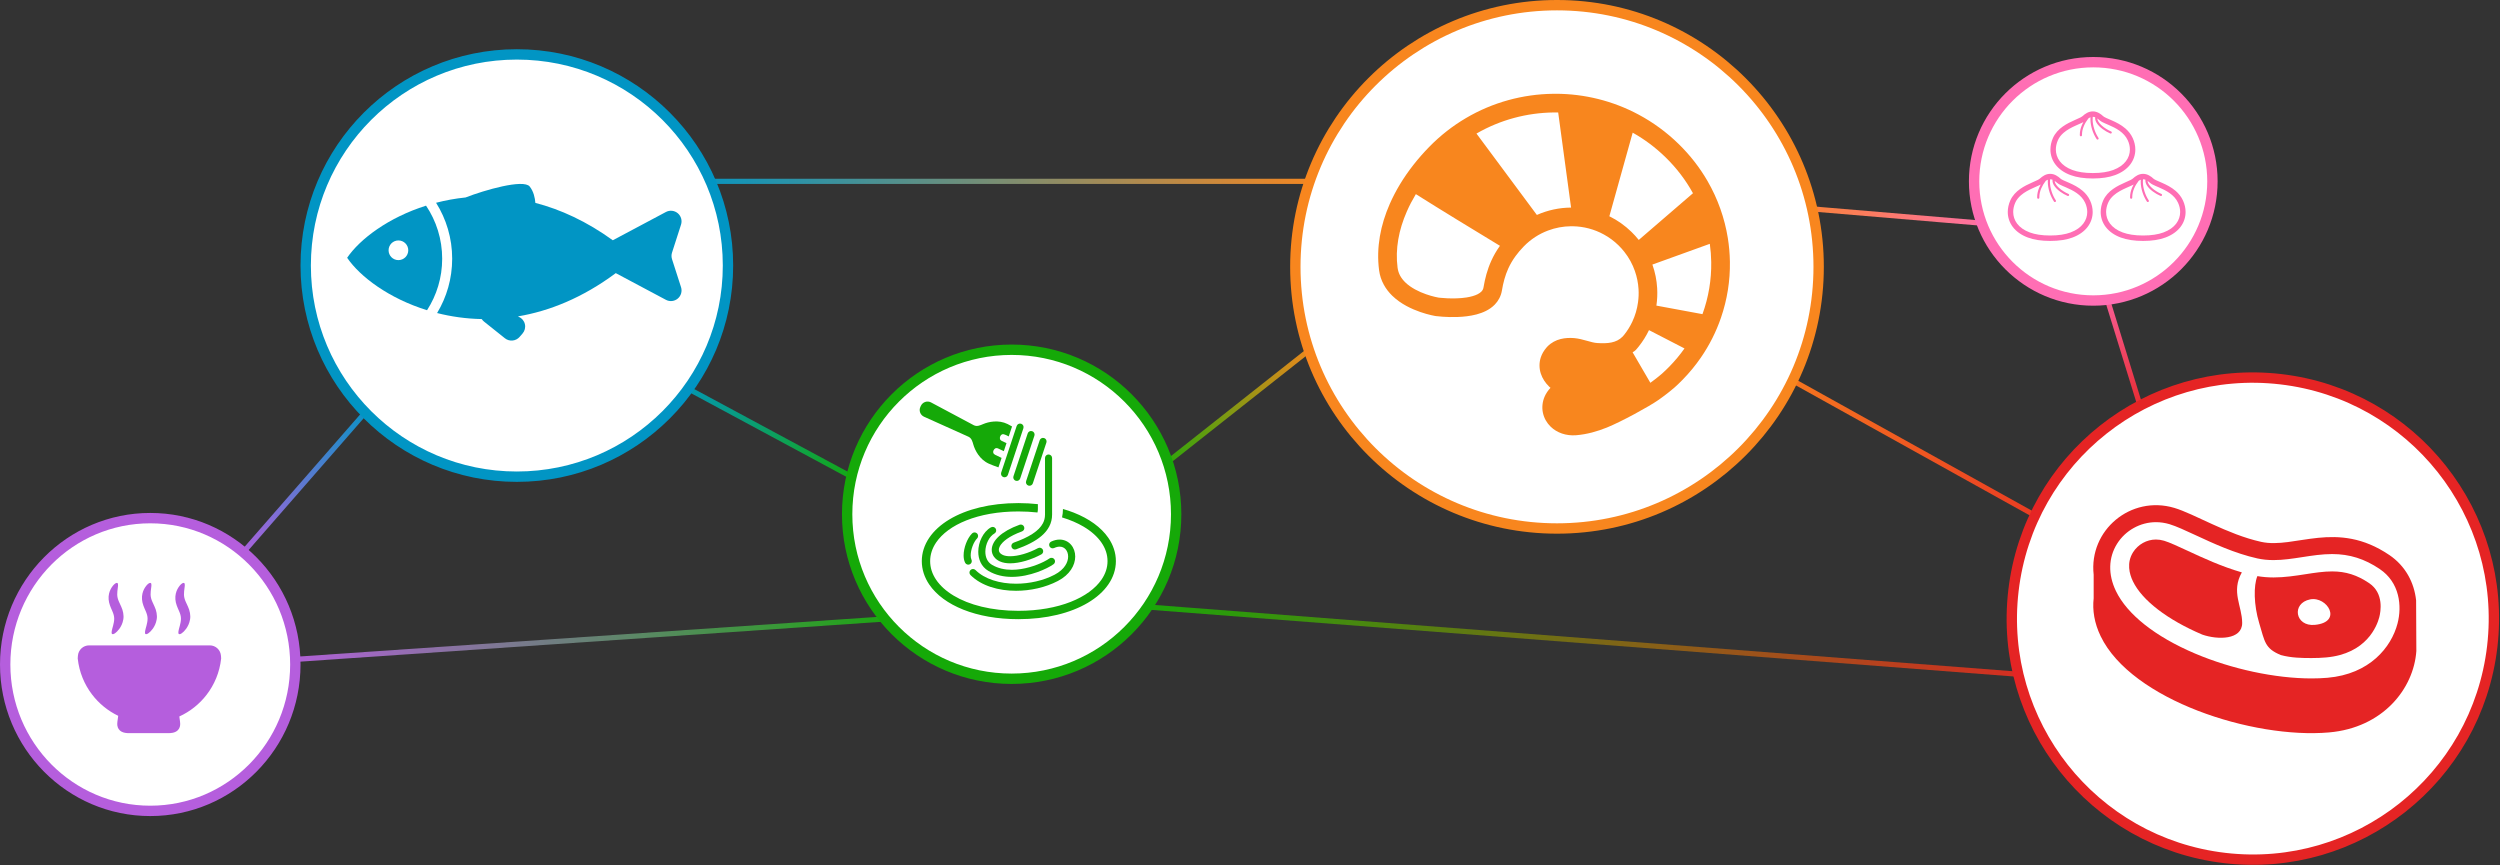
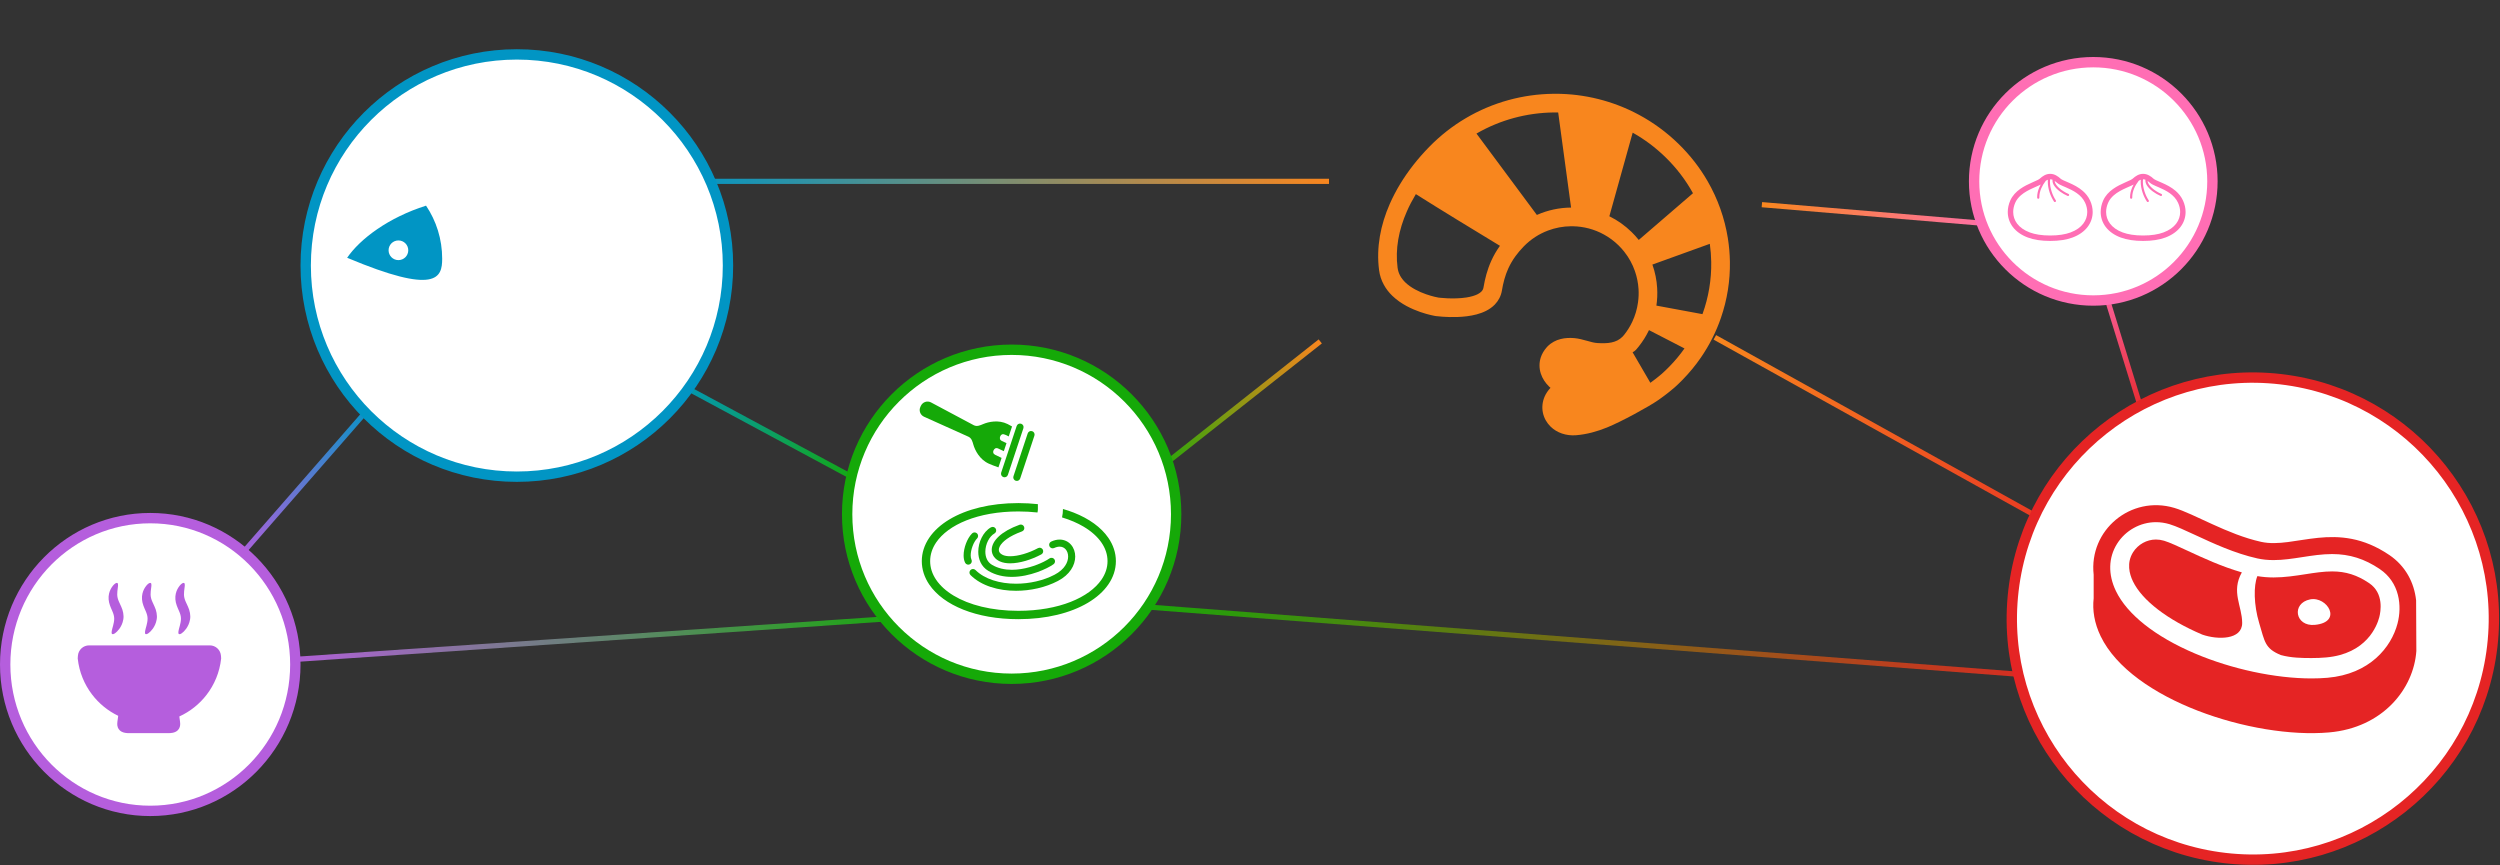
<svg xmlns="http://www.w3.org/2000/svg" width="965" height="334" viewBox="0 0 965 334" fill="none">
  <rect x="0" y="0" width="965" height="334" fill="#333333" stroke="none" />
  <line x1="256.474" y1="145.12" x2="334.474" y2="187.12" stroke="url(#paint0_linear_0_1)" stroke-width="2" />
  <line x1="509.62" y1="131.785" x2="442.62" y2="184.699" stroke="url(#paint1_linear_0_1)" stroke-width="2" />
  <line x1="661.926" y1="130.219" x2="825.755" y2="221.32" stroke="url(#paint2_linear_0_1)" stroke-width="2" />
  <line x1="680.084" y1="79.004" x2="775.084" y2="87.004" stroke="url(#paint3_linear_0_1)" stroke-width="2" />
  <line x1="809.383" y1="102.473" x2="827.956" y2="162.705" stroke="url(#paint4_linear_0_1)" stroke-width="2" />
  <line x1="263" y1="70" x2="513" y2="70" stroke="url(#paint5_linear_0_1)" stroke-width="2" />
  <line x1="106.932" y1="255.002" x2="354.932" y2="238.002" stroke="url(#paint6_linear_0_1)" stroke-width="2" />
  <line x1="431.851" y1="233.446" x2="808.504" y2="262.537" stroke="url(#paint7_linear_0_1)" stroke-width="2" />
  <line x1="90.247" y1="217.342" x2="145.247" y2="154.342" stroke="url(#paint8_linear_0_1)" stroke-width="2" />
  <circle cx="199.5" cy="102.5" r="81.5" fill="white" stroke="#0195C4" stroke-width="4" />
  <circle cx="390.5" cy="198.5" r="63.5" fill="white" stroke="#15A908" stroke-width="4" />
-   <circle cx="601" cy="103" r="101" fill="white" stroke="#F8861E" stroke-width="4" />
  <path d="M114 256.5C114 287.72 88.912 313 58 313C27.088 313 2 287.72 2 256.5C2 225.28 27.088 200 58 200C88.912 200 114 225.28 114 256.5Z" fill="white" stroke="#B55EDD" stroke-width="4" />
  <circle cx="869.601" cy="238.789" r="93.036" transform="rotate(-83.352 869.601 238.789)" fill="white" stroke="#E52424" stroke-width="4" />
  <circle cx="808" cy="70" r="46" fill="white" stroke="#FF6EB4" stroke-width="4" />
-   <path d="M164.453 79.38C149.926 83.974 138.928 92.261 134 99.501C138.971 106.813 150.123 115.175 164.839 119.745C168.534 114.013 170.681 107.198 170.681 99.868C170.681 92.277 168.388 85.234 164.453 79.38ZM153.79 100.407C151.691 100.407 149.993 98.706 149.993 96.61C149.993 94.506 151.69 92.809 153.79 92.809C155.89 92.809 157.591 94.506 157.591 96.61C157.591 98.706 155.89 100.407 153.79 100.407Z" fill="#0195C4" />
-   <path d="M259.398 100.037C259.134 99.222 259.134 98.339 259.398 97.52L262.88 86.707C263.392 85.115 262.888 83.374 261.608 82.299C260.323 81.228 258.519 81.043 257.046 81.827L236.543 92.746C226.435 85.431 216.355 80.838 206.653 78.317C206.499 76.375 205.975 73.889 204.463 71.995C202.083 69.028 187.036 73.37 179.713 76.222C175.75 76.623 171.941 77.332 168.325 78.27C172.256 84.529 174.541 91.935 174.541 99.868C174.541 107.534 172.414 114.711 168.719 120.836C174.088 122.199 179.87 123.046 185.949 123.16C186.181 123.515 186.469 123.842 186.815 124.117L194.895 130.57C196.612 131.941 199.105 131.716 200.551 130.061L201.705 128.734C202.564 127.749 202.903 126.41 202.611 125.134C202.324 123.853 201.438 122.794 200.236 122.274L199.901 122.128C211.987 120.107 224.824 114.994 237.689 105.426L257.046 115.735C258.519 116.519 260.323 116.334 261.608 115.258C262.888 114.187 263.392 112.442 262.88 110.854L259.398 100.037Z" fill="#0195C4" />
+   <path d="M164.453 79.38C149.926 83.974 138.928 92.261 134 99.501C168.534 114.013 170.681 107.198 170.681 99.868C170.681 92.277 168.388 85.234 164.453 79.38ZM153.79 100.407C151.691 100.407 149.993 98.706 149.993 96.61C149.993 94.506 151.69 92.809 153.79 92.809C155.89 92.809 157.591 94.506 157.591 96.61C157.591 98.706 155.89 100.407 153.79 100.407Z" fill="#0195C4" />
  <path d="M387.32 184.164C388.036 184.402 388.812 184.013 389.048 183.299L395.034 165.29C395.272 164.576 394.883 163.801 394.167 163.564C393.451 163.325 392.677 163.713 392.439 164.43L386.455 182.435C386.217 183.153 386.604 183.927 387.32 184.164Z" fill="#15A908" />
  <path d="M392.06 185.57C392.775 185.807 393.549 185.419 393.787 184.704L399.286 168.162C399.524 167.445 399.137 166.673 398.42 166.435C397.704 166.195 396.931 166.584 396.693 167.299L391.193 183.841C390.954 184.558 391.343 185.332 392.06 185.57Z" fill="#15A908" />
  <path d="M373.832 168.577C375.06 169.159 375.371 170.436 375.718 171.64C376.342 173.782 378.076 177.326 381.663 178.962C382.67 179.422 384 179.919 385.402 180.403L386.616 176.75L384.261 175.629C383.376 175.208 383.169 174.554 383.501 173.855C383.803 173.219 384.354 172.713 385.266 173.106L387.478 174.157L388.511 171.05L386.662 170.173C385.849 169.808 385.824 168.968 386.128 168.33C386.459 167.635 387.098 167.38 387.982 167.8L389.371 168.459L390.649 164.615C390.032 164.261 389.448 163.937 388.929 163.68C385.396 161.934 381.551 162.824 379.499 163.692C378.346 164.181 377.159 164.747 375.93 164.162L359.305 155.297C358.623 154.959 357.833 154.905 357.112 155.157C356.392 155.405 355.804 155.933 355.475 156.62L355.276 157.042C354.948 157.73 354.911 158.52 355.173 159.237C355.434 159.952 355.971 160.532 356.666 160.849L373.832 168.577Z" fill="#15A908" />
-   <path d="M396.945 187.438C397.663 187.677 398.436 187.288 398.674 186.572L403.912 170.817C404.15 170.102 403.762 169.328 403.046 169.088C402.33 168.85 401.554 169.236 401.317 169.954L396.079 185.71C395.842 186.426 396.229 187.2 396.945 187.438Z" fill="#15A908" />
  <path d="M388.648 208.041C390.049 207.043 391.979 206.033 394.495 205.121C395.207 204.864 395.572 204.083 395.316 203.373C395.059 202.663 394.277 202.294 393.566 202.551C389.962 203.858 387.346 205.386 385.568 207.021C384.68 207.837 384 208.686 383.531 209.561C383.064 210.435 382.808 211.345 382.808 212.245C382.806 213.212 383.117 214.151 383.677 214.918C384.238 215.686 385.024 216.281 385.947 216.702C387.131 217.237 388.48 217.443 389.919 217.443C391.78 217.443 393.812 217.091 395.872 216.488C397.931 215.884 400.016 215.029 401.96 213.99C402.624 213.634 402.876 212.805 402.521 212.14C402.164 211.475 401.336 211.224 400.671 211.58C398.896 212.53 396.97 213.319 395.104 213.864C393.238 214.412 391.429 214.712 389.919 214.709C388.749 214.712 387.766 214.529 387.078 214.211C386.505 213.953 386.122 213.63 385.888 213.309C385.654 212.98 385.545 212.655 385.543 212.245C385.543 211.865 385.65 211.398 385.942 210.849C386.38 210.028 387.244 209.041 388.648 208.041Z" fill="#15A908" />
  <path d="M382.502 203.555C380.951 204.434 379.758 205.868 378.921 207.52C378.089 209.179 377.613 211.074 377.609 212.972C377.609 214.381 377.877 215.795 378.501 217.088C379.119 218.379 380.114 219.537 381.482 220.35C384.334 222.056 387.505 222.677 390.574 222.677C394.088 222.677 397.492 221.874 400.326 220.875C401.742 220.373 403.015 219.822 404.089 219.288C405.165 218.752 406.032 218.241 406.673 217.784C407.288 217.346 407.43 216.492 406.991 215.878C406.552 215.265 405.7 215.121 405.084 215.559C404.615 215.896 403.842 216.358 402.87 216.843C399.951 218.301 395.209 219.951 390.574 219.943C387.865 219.942 385.213 219.396 382.884 218.005C381.987 217.466 381.379 216.754 380.962 215.9C380.549 215.043 380.344 214.036 380.344 212.972C380.343 211.541 380.721 210.024 381.364 208.75C382.004 207.471 382.907 206.458 383.841 205.94C384.5 205.571 384.732 204.736 384.363 204.079C383.994 203.422 383.16 203.187 382.502 203.555Z" fill="#15A908" />
  <path d="M382.461 226.585C385.48 227.575 388.804 228.045 392.183 228.045C397.79 228.041 403.556 226.756 408.334 224.262C410.639 223.059 412.316 221.54 413.417 219.894C414.517 218.25 415.035 216.484 415.035 214.827C415.035 213.098 414.472 211.475 413.416 210.26C412.367 209.042 410.788 208.268 409.012 208.274C407.964 208.274 406.863 208.534 405.753 209.055C405.07 209.375 404.775 210.19 405.096 210.872C405.417 211.556 406.231 211.851 406.915 211.53V211.529C407.716 211.154 408.415 211.01 409.012 211.008C410.019 211.016 410.77 211.398 411.353 212.056C411.929 212.717 412.301 213.687 412.301 214.827C412.301 215.918 411.963 217.149 411.144 218.374C410.327 219.598 409.021 220.817 407.068 221.84C402.757 224.098 397.369 225.314 392.183 225.311C389.057 225.311 386.007 224.873 383.315 223.987C380.618 223.104 378.286 221.777 376.542 220.035C376.01 219.5 375.142 219.5 374.609 220.035C374.076 220.568 374.076 221.433 374.609 221.968C376.726 224.082 379.445 225.596 382.461 226.585Z" fill="#15A908" />
  <path d="M377.152 207.841C377.683 207.307 377.683 206.442 377.152 205.909C376.617 205.374 375.751 205.374 375.216 205.909C374.215 206.919 373.445 208.288 372.873 209.78C372.308 211.275 371.959 212.881 371.954 214.394C371.959 215.38 372.101 216.335 372.533 217.206C372.867 217.882 373.688 218.157 374.363 217.818C375.04 217.482 375.314 216.663 374.976 215.987C374.81 215.661 374.687 215.094 374.689 214.394C374.687 213.322 374.963 211.971 375.43 210.751C375.888 209.531 376.548 208.434 377.152 207.841Z" fill="#15A908" />
  <path d="M427.81 207.589C424.99 203.505 420.361 200.183 414.433 197.855C413.122 197.339 411.736 196.881 410.299 196.468V196.523C410.299 197.615 410.171 198.681 409.944 199.721C413.095 200.671 415.893 201.875 418.264 203.284C421.276 205.069 423.602 207.164 425.154 209.418C426.708 211.678 427.504 214.073 427.505 216.598C427.504 219.117 426.709 221.514 425.154 223.774C422.83 227.155 418.745 230.183 413.254 232.336C407.767 234.49 400.896 235.774 393.094 235.774C382.686 235.779 374.035 233.486 368.108 229.914C365.143 228.133 362.864 226.039 361.342 223.785C359.821 221.527 359.042 219.127 359.038 216.598C359.042 214.065 359.822 211.662 361.342 209.405C363.62 206.028 367.623 203.005 373.049 200.856C378.47 198.703 385.288 197.419 393.094 197.419C395.654 197.419 398.117 197.558 400.461 197.818C400.565 197.408 400.621 196.978 400.621 196.518V194.605C398.208 194.344 395.704 194.193 393.094 194.193C382.216 194.195 373.032 196.557 366.447 200.512C363.155 202.494 360.507 204.877 358.67 207.598C356.83 210.318 355.811 213.386 355.813 216.598C355.81 219.806 356.83 222.877 358.67 225.593C361.435 229.674 365.992 233.003 371.858 235.336C377.729 237.665 384.935 239 393.094 239C403.968 238.997 413.237 236.635 419.909 232.686C423.244 230.708 425.934 228.324 427.81 225.604C429.688 222.887 430.735 219.816 430.732 216.597C430.735 213.377 429.688 210.303 427.81 207.589Z" fill="#15A908" />
-   <path d="M403.373 176.797V198.673C403.37 199.886 403.1 200.949 402.586 201.951C401.814 203.448 400.446 204.828 398.519 206.082C396.597 207.338 394.135 208.457 391.297 209.459C390.585 209.71 390.212 210.49 390.464 211.204C390.714 211.915 391.495 212.289 392.207 212.037C396.168 210.636 399.553 208.999 402.043 206.857C403.286 205.785 404.306 204.576 405.014 203.205C405.725 201.836 406.108 200.308 406.107 198.673V176.797C406.107 176.04 405.494 175.43 404.74 175.43C403.985 175.43 403.373 176.041 403.373 176.797Z" fill="#15A908" />
  <path d="M85.353 253.979L85.295 253.146C85.219 252.009 84.699 250.99 83.926 250.273C83.154 249.553 82.108 249.113 80.98 249.113L80.823 249.118H34.546L34.385 249.113C33.257 249.113 32.211 249.553 31.438 250.273C30.664 250.99 30.145 252.009 30.07 253.146L30 254.147L30.019 254.313C30.584 259.422 32.533 264.117 35.479 268.006C38.139 271.517 41.613 274.373 45.623 276.305L45.442 277.688C45.404 277.952 45.359 278.223 45.324 278.507C45.287 278.796 45.258 279.1 45.256 279.435C45.258 279.846 45.301 280.322 45.503 280.838C45.654 281.221 45.906 281.613 46.236 281.923C46.481 282.155 46.76 282.341 47.046 282.483C47.477 282.695 47.921 282.816 48.385 282.893C48.851 282.969 49.344 283 49.893 283H64.918C65.57 282.999 66.143 282.957 66.684 282.846C67.09 282.761 67.484 282.635 67.863 282.433C68.146 282.283 68.422 282.085 68.659 281.842C69.018 281.481 69.266 281.024 69.394 280.6C69.524 280.172 69.555 279.783 69.557 279.435C69.555 279.1 69.526 278.796 69.489 278.507C69.454 278.223 69.412 277.952 69.373 277.688L69.223 276.554C73.362 274.666 76.954 271.8 79.705 268.246C82.752 264.31 84.769 259.526 85.345 254.313L85.365 254.147L85.353 253.979Z" fill="#B55EDD" />
  <path d="M43.286 235.723C43.831 236.953 44.072 237.819 44.082 238.761C44.095 239.692 43.876 240.657 43.657 241.501C43.191 243.194 42.83 244.414 43.28 244.724C43.694 245.015 44.837 244.395 46.093 242.695C46.694 241.837 47.346 240.662 47.599 239.082C47.888 237.506 47.461 235.599 46.803 234.197C46.159 232.762 45.637 231.783 45.431 230.879C45.204 229.983 45.215 229.085 45.303 228.246C45.503 226.569 45.79 225.321 45.31 225.049C44.885 224.8 43.756 225.487 42.721 227.415C42.228 228.375 41.801 229.763 41.931 231.369C42.04 232.978 42.754 234.52 43.286 235.723Z" fill="#B55EDD" />
  <path d="M56.168 235.723C56.714 236.953 56.954 237.819 56.964 238.761C56.977 239.692 56.758 240.657 56.541 241.501C56.073 243.194 55.712 244.414 56.162 244.724C56.576 245.015 57.719 244.395 58.975 242.695C59.578 241.837 60.229 240.662 60.481 239.082C60.772 237.506 60.343 235.599 59.685 234.197C59.043 232.762 58.521 231.783 58.313 230.879C58.088 229.983 58.098 229.085 58.187 228.246C58.387 226.569 58.674 225.321 58.193 225.049C57.766 224.8 56.64 225.487 55.603 227.415C55.111 228.375 54.685 229.763 54.816 231.369C54.922 232.978 55.636 234.52 56.168 235.723Z" fill="#B55EDD" />
  <path d="M69.051 235.723C69.598 236.953 69.837 237.819 69.846 238.761C69.858 239.692 69.643 240.657 69.421 241.501C68.957 243.194 68.596 244.414 69.045 244.724C69.46 245.015 70.603 244.395 71.859 242.695C72.461 241.837 73.111 240.662 73.365 239.082C73.653 237.506 73.226 235.599 72.57 234.197C71.925 232.762 71.403 231.783 71.197 230.879C70.97 229.983 70.98 229.085 71.069 228.246C71.269 226.569 71.556 225.321 71.075 225.049C70.65 224.8 69.522 225.487 68.488 227.415C67.993 228.375 67.568 229.763 67.698 231.369C67.805 232.978 68.521 234.52 69.051 235.723Z" fill="#B55EDD" />
  <path d="M570.002 121.352L569.974 121.357C569.966 121.359 569.961 121.364 569.954 121.364L570.002 121.352Z" fill="#F8861E" />
  <path d="M632.547 44.263C622.573 38.907 611.546 36.216 600.537 36.197L600.542 36.199C600.199 36.197 599.861 36.202 599.544 36.206C587.855 36.341 576.188 39.482 565.821 45.601C560.731 48.598 555.955 52.316 551.638 56.739C547.363 61.12 543.515 65.967 540.383 71.154C538.907 73.603 537.587 76.136 536.447 78.725C532.903 86.781 531.181 95.506 532.324 104.296C532.586 106.342 533.233 108.214 534.134 109.864L534.129 109.859C535.022 111.513 536.155 112.929 537.389 114.133C540.804 117.435 544.952 119.285 548.216 120.429C549.859 121.002 551.299 121.381 552.358 121.628C552.887 121.749 553.32 121.839 553.635 121.9C553.941 121.958 554.166 121.997 554.166 121.997L554.253 122.013L554.306 122.015C554.458 122.032 555.465 122.159 556.931 122.259C558.436 122.363 560.452 122.441 562.673 122.357C564.957 122.273 567.477 122.014 569.946 121.366L569.974 121.357C571.194 121.024 572.42 120.601 573.608 119.997C574.797 119.396 575.96 118.619 576.974 117.579L577.016 117.534C578.365 116.148 579.383 114.285 579.736 112.159C580.241 109.15 580.956 106.37 582.213 103.598C582.945 102.008 583.848 100.428 585.038 98.801C585.919 97.595 586.946 96.373 588.169 95.121C590.898 92.324 594.089 90.285 597.504 89.004L597.507 89C600.34 87.925 603.343 87.367 606.352 87.332L607.16 87.34L607.152 87.339C611.292 87.409 615.402 88.472 619.118 90.525C621.123 91.623 623.004 93 624.725 94.68C625.551 95.486 626.309 96.331 626.996 97.209L627.001 97.217C628.796 99.481 630.152 101.99 631.064 104.614L631.064 104.617C631.864 106.876 632.33 109.242 632.477 111.627C632.58 113.309 632.512 115.001 632.279 116.659L632.278 116.667C631.931 119.268 631.19 121.815 630.047 124.228C629.212 125.993 628.175 127.677 626.914 129.253C626.722 129.497 626.53 129.717 626.329 129.923C625.089 131.187 623.655 131.851 622.007 132.194C620.362 132.541 618.513 132.533 616.606 132.414C614.146 132.294 611.072 130.804 607.602 130.502L607.596 130.502C605.917 130.378 604.164 130.424 602.392 130.871C600.595 131.319 598.793 132.235 597.337 133.727L597.319 133.746L596.911 134.197L596.897 134.216C595.921 135.347 595.181 136.628 594.733 137.991C594.058 140.061 594.118 142.236 594.747 144.189C595.377 146.13 596.523 147.831 597.983 149.256C598.145 149.414 598.322 149.54 598.49 149.687C597.53 150.739 596.744 151.881 596.217 153.1C595.334 155.154 595.133 157.353 595.576 159.385C596.017 161.421 597.065 163.247 598.527 164.673C600.957 167.045 604.519 168.309 608.374 168.001C612.56 167.666 616.585 166.513 620.286 165.017C625.866 162.752 636.44 156.991 640.242 154.333C643.554 152.004 645.731 150.12 646.232 149.681L646.3 149.629L646.335 149.603L646.376 149.568C647.478 148.58 648.537 147.556 649.555 146.513C652.162 143.841 654.495 140.994 656.548 138.011C659.858 133.202 662.44 128.048 664.277 122.702C666.701 115.692 667.865 108.348 667.742 101.001C667.695 97.96 667.426 94.911 666.944 91.897C665.722 84.27 663.104 76.802 659.105 69.883C656.144 64.756 652.418 59.932 647.937 55.56C643.24 50.976 638.056 47.217 632.547 44.263ZM578.908 94.982C577.577 96.856 576.509 98.732 575.661 100.613C574.058 104.12 573.205 107.592 572.628 110.968C572.508 111.641 572.267 112.06 571.818 112.547C571.477 112.896 570.99 113.246 570.355 113.574C569.254 114.129 567.709 114.566 566.047 114.826C563.546 115.22 560.783 115.235 558.684 115.144C557.631 115.101 556.745 115.027 556.128 114.961C555.826 114.933 555.58 114.913 555.421 114.889L555.253 114.873C555.144 114.85 553.058 114.495 550.452 113.578C547.771 112.65 544.582 111.098 542.421 108.976C541.624 108.198 540.96 107.343 540.458 106.428C539.962 105.507 539.623 104.505 539.466 103.358C538.516 96.122 539.915 88.734 543.045 81.614C544.021 79.38 545.165 77.189 546.461 75.038L546.525 74.932L546.711 75.051C555.557 80.649 569.916 89.393 578.831 94.794L578.98 94.881L578.908 94.982ZM650.164 134.562C648.457 136.983 646.531 139.294 644.398 141.48C643.485 142.415 642.542 143.318 641.558 144.204L641.529 144.235C641.268 144.461 639.615 145.892 637.04 147.762C635.163 144.519 632.343 139.681 630.184 135.984C630.623 135.757 631.053 135.457 631.433 135.068L631.507 134.992L631.57 134.918C631.575 134.913 631.726 134.731 631.933 134.496C632.126 134.26 632.364 133.979 632.55 133.749C634.113 131.786 635.425 129.686 636.474 127.501L636.508 127.423L636.585 127.465L650.137 134.456L650.209 134.494L650.164 134.562ZM606.408 79.926L606.437 80.129L606.337 80.126L606.264 80.127C601.864 80.174 597.466 81.108 593.359 82.912L593.231 82.972L593.138 82.844L570.05 51.735L569.919 51.559L570.038 51.487C579.166 46.234 589.377 43.542 599.632 43.41C600.21 43.405 600.787 43.408 601.359 43.421L601.459 43.423L601.481 43.586L606.408 79.926ZM659.993 94.18C660.323 96.482 660.497 98.795 660.532 101.113C660.641 107.929 659.517 114.746 657.168 121.217L657.152 121.261L657.072 121.245L639.458 117.982L639.37 117.968L639.378 117.923C639.7 115.697 639.798 113.446 639.664 111.202C639.486 108.147 638.881 105.101 637.843 102.179L637.822 102.123L637.96 102.073L659.888 94.153L659.982 94.12L659.993 94.18ZM653.435 74.492L653.482 74.588L653.395 74.664L632.666 92.527L632.558 92.618L632.495 92.537C631.658 91.487 630.741 90.484 629.757 89.523C627.21 87.038 624.364 85.037 621.334 83.542L621.21 83.483L621.258 83.306L630.172 51.364L630.217 51.21L630.341 51.279C634.823 53.802 639.043 56.95 642.903 60.717C647.207 64.916 650.708 69.56 653.435 74.492Z" fill="#F8861E" />
  <path d="M932.618 231.722C931.868 224.822 928.5 218.455 922.298 214.248C901.903 200.409 885.879 212.063 872.766 209.15C859.655 206.235 847.067 198.352 839.26 196.039C822.483 191.066 806.243 204.646 808.154 221.855V230.928C807.636 235.502 808.398 240.494 810.851 245.572C822.749 270.223 869.636 285.272 898.987 282.719C919.869 280.903 931.693 265.797 932.71 251.316C932.71 251.316 932.618 232.217 932.618 231.722ZM925.451 240.656C923.052 249.861 914.693 260.203 898.421 261.62C896.466 261.792 894.386 261.876 892.231 261.876C878.252 261.876 861.432 258.276 847.244 252.246C831.943 245.744 821.115 237.186 816.753 228.151C813.662 221.749 813.82 215.262 817.195 209.885C820.419 204.747 826.165 201.556 832.189 201.556C833.924 201.556 835.676 201.814 837.397 202.322C839.992 203.094 843.689 204.811 847.605 206.627C854.317 209.745 862.67 213.622 871.343 215.551C873.296 215.983 875.345 216.195 877.602 216.195C881.297 216.195 885.055 215.611 888.688 215.049C892.431 214.468 896.303 213.868 900.218 213.868C906.934 213.868 912.779 215.713 918.617 219.674C926.322 224.902 927.2 233.939 925.451 240.656Z" fill="#E52424" />
  <path d="M865.351 220.943C857.606 218.712 850.464 215.402 844.538 212.652C841.032 211.023 837.411 209.34 835.328 208.724C834.278 208.414 833.223 208.256 832.189 208.256C828.648 208.256 825.268 210.141 823.364 213.172C820.809 217.245 821.925 221.525 823.315 224.402C826.855 231.738 836.616 239.232 850.092 244.96C856.012 247.028 865.481 247.028 865.481 240.472C865.481 233.961 861.112 228.451 865.351 220.943Z" fill="#E52424" />
  <path d="M914.527 225.116C909.891 221.971 905.478 220.568 900.218 220.568C896.869 220.568 893.443 221.096 889.804 221.665C886.081 222.241 881.859 222.895 877.602 222.895C875.395 222.895 873.332 222.721 871.343 222.381C869.851 226.059 869.937 233.469 872.038 240.472C874.222 247.754 874.222 250.305 880.415 252.857C884.42 253.947 888.536 254.009 892.231 254.009C894.17 254.009 896.039 253.933 897.789 253.781C913.515 252.413 917.542 241.536 918.403 238.235C918.947 236.142 920.275 229.017 914.527 225.116ZM893.526 241.2C885.879 241.928 884.42 232.825 891.705 231.365C898.289 230.048 904.497 240.156 893.526 241.2Z" fill="#E52424" />
-   <path d="M823.236 53.3C822.54 51.78 821.531 50.566 820.411 49.594C818.729 48.136 816.801 47.199 815.172 46.479C814.359 46.12 813.617 45.816 813.031 45.545C812.739 45.41 812.485 45.283 812.287 45.168C812.089 45.055 811.946 44.952 811.876 44.887C811.321 44.382 810.735 43.92 810.069 43.572C809.405 43.224 808.648 42.998 807.83 43C807.012 42.998 806.255 43.225 805.592 43.572C804.925 43.92 804.339 44.382 803.784 44.887C803.691 44.975 803.461 45.131 803.144 45.298C802.585 45.596 801.764 45.944 800.832 46.356C799.433 46.976 797.773 47.746 796.235 48.841C795.465 49.389 794.726 50.019 794.069 50.758C793.413 51.497 792.84 52.346 792.416 53.317C791.791 54.749 791.461 56.243 791.461 57.721C791.459 59.765 792.099 61.779 793.405 63.499C794.711 65.221 796.664 66.641 799.237 67.59C801.586 68.456 804.437 68.895 807.83 68.896C811.223 68.895 814.075 68.456 816.423 67.59C818.991 66.642 820.952 65.222 822.268 63.502C823.584 61.783 824.239 59.77 824.237 57.727C824.237 56.237 823.894 54.735 823.236 53.3ZM820.602 62.228C819.56 63.59 817.957 64.787 815.697 65.623C813.655 66.379 811.043 66.799 807.83 66.799C804.618 66.799 802.006 66.379 799.964 65.623C797.699 64.785 796.108 63.591 795.077 62.232C794.048 60.871 793.561 59.335 793.558 57.721C793.558 56.554 793.818 55.347 794.338 54.157C794.836 53.018 795.604 52.076 796.536 51.267C797.931 50.053 799.692 49.165 801.286 48.449C802.084 48.09 802.838 47.774 803.498 47.463C803.741 47.348 803.967 47.233 804.185 47.116C803.97 47.503 803.775 47.895 803.608 48.291C803.095 49.501 802.808 50.74 802.808 51.95C802.808 52.038 802.809 52.125 802.812 52.213C802.82 52.444 803.014 52.625 803.246 52.617C803.477 52.609 803.658 52.414 803.65 52.183C803.647 52.106 803.646 52.029 803.646 51.95C803.646 50.873 803.903 49.742 804.38 48.619C804.804 47.619 805.402 46.627 806.139 45.686C806.282 45.591 806.423 45.503 806.56 45.432C806.691 45.364 806.818 45.31 806.945 45.263C806.924 45.518 806.911 45.775 806.911 46.037C806.911 47.34 807.154 48.717 807.573 50.038C807.992 51.358 808.588 52.622 809.306 53.697C809.435 53.89 809.696 53.942 809.888 53.813C810.081 53.685 810.133 53.424 810.004 53.232C809.336 52.231 808.769 51.032 808.373 49.784C807.976 48.535 807.75 47.236 807.75 46.037C807.75 45.715 807.77 45.403 807.804 45.099C807.813 45.099 807.822 45.097 807.83 45.097C808.147 45.098 808.441 45.157 808.742 45.273C808.728 45.382 808.721 45.492 808.721 45.601C808.721 46.237 808.944 46.854 809.295 47.433C809.824 48.301 810.648 49.101 811.585 49.801C812.522 50.499 813.573 51.095 814.565 51.524C814.778 51.616 815.025 51.518 815.117 51.305C815.209 51.093 815.111 50.846 814.898 50.754C813.657 50.218 812.289 49.386 811.256 48.448C810.739 47.979 810.307 47.484 810.012 46.997C809.741 46.552 809.589 46.12 809.565 45.716C809.854 45.914 810.154 46.154 810.463 46.437C810.781 46.724 811.136 46.936 811.53 47.144C812.218 47.504 813.041 47.838 813.938 48.228C815.282 48.809 816.784 49.506 818.116 50.456C818.783 50.93 819.406 51.467 819.952 52.08C820.498 52.693 820.967 53.382 821.33 54.174C821.872 55.356 822.14 56.56 822.14 57.727C822.138 59.329 821.643 60.864 820.602 62.228Z" fill="#FF6EB4" />
  <path d="M842.637 77.404C841.941 75.884 840.932 74.67 839.812 73.698C838.13 72.24 836.202 71.303 834.573 70.583C833.76 70.224 833.018 69.92 832.432 69.649C832.14 69.514 831.886 69.387 831.688 69.273C831.49 69.159 831.347 69.056 831.277 68.992C830.722 68.486 830.136 68.024 829.47 67.676C828.806 67.329 828.049 67.103 827.231 67.104C826.413 67.103 825.656 67.329 824.993 67.676C824.326 68.024 823.74 68.486 823.185 68.992C823.092 69.079 822.862 69.235 822.545 69.403C821.986 69.7 821.165 70.048 820.233 70.46C818.833 71.081 817.174 71.851 815.636 72.945C814.866 73.493 814.127 74.123 813.47 74.863C812.814 75.601 812.241 76.45 811.817 77.421C811.192 78.853 810.862 80.347 810.862 81.825C810.86 83.869 811.5 85.883 812.806 87.603C814.111 89.325 816.065 90.745 818.638 91.694C820.987 92.561 823.838 93 827.231 93C830.624 93 833.476 92.561 835.824 91.694C838.392 90.747 840.353 89.327 841.669 87.606C842.985 85.888 843.64 83.874 843.638 81.831C843.638 80.342 843.295 78.839 842.637 77.404ZM840.003 86.332C838.961 87.694 837.358 88.891 835.098 89.727C833.056 90.483 830.444 90.903 827.231 90.903C824.019 90.903 821.407 90.483 819.365 89.727C817.1 88.889 815.509 87.695 814.478 86.336C813.448 84.975 812.962 83.439 812.959 81.825C812.959 80.659 813.219 79.451 813.739 78.261C814.237 77.122 815.004 76.18 815.937 75.371C817.332 74.157 819.092 73.269 820.687 72.553C821.485 72.195 822.239 71.878 822.899 71.567C823.142 71.452 823.368 71.337 823.586 71.22C823.371 71.607 823.176 72 823.009 72.395C822.496 73.605 822.209 74.844 822.209 76.054C822.209 76.142 822.21 76.229 822.213 76.317C822.221 76.549 822.415 76.73 822.647 76.721C822.878 76.713 823.059 76.519 823.051 76.287C823.048 76.21 823.047 76.133 823.047 76.054C823.047 74.978 823.304 73.847 823.781 72.723C824.205 71.723 824.803 70.731 825.54 69.79C825.683 69.695 825.824 69.607 825.961 69.536C826.092 69.468 826.219 69.415 826.346 69.368C826.325 69.623 826.312 69.879 826.312 70.141C826.312 71.445 826.555 72.822 826.974 74.142C827.393 75.462 827.989 76.726 828.707 77.802C828.836 77.994 829.096 78.046 829.289 77.917C829.482 77.789 829.533 77.528 829.405 77.336C828.736 76.335 828.17 75.137 827.774 73.888C827.377 72.639 827.151 71.34 827.151 70.141C827.151 69.819 827.171 69.507 827.205 69.203C827.214 69.203 827.222 69.201 827.231 69.201C827.548 69.202 827.842 69.261 828.143 69.377C828.129 69.486 828.122 69.596 828.122 69.706C828.122 70.342 828.345 70.959 828.695 71.537C829.225 72.405 830.049 73.205 830.986 73.905C831.923 74.604 832.974 75.199 833.966 75.628C834.179 75.72 834.425 75.622 834.517 75.41C834.61 75.197 834.511 74.95 834.299 74.858C833.057 74.322 831.69 73.491 830.657 72.552C830.14 72.083 829.708 71.588 829.413 71.102C829.142 70.656 828.99 70.224 828.966 69.82C829.255 70.019 829.555 70.258 829.864 70.541C830.182 70.828 830.537 71.04 830.931 71.248C831.619 71.608 832.442 71.943 833.339 72.332C834.683 72.913 836.185 73.61 837.517 74.56C838.184 75.034 838.807 75.571 839.353 76.184C839.899 76.797 840.368 77.486 840.731 78.278C841.273 79.46 841.541 80.664 841.541 81.831C841.539 83.433 841.043 84.968 840.003 86.332Z" fill="#FF6EB4" />
  <path d="M806.775 77.404C806.079 75.884 805.069 74.67 803.95 73.698C802.268 72.24 800.34 71.303 798.711 70.583C797.897 70.224 797.156 69.92 796.57 69.649C796.277 69.514 796.024 69.387 795.826 69.273C795.627 69.159 795.485 69.056 795.415 68.992C794.859 68.486 794.274 68.024 793.607 67.676C792.944 67.329 792.187 67.103 791.369 67.104C790.551 67.103 789.794 67.329 789.13 67.676C788.464 68.024 787.878 68.486 787.323 68.992C787.229 69.079 787 69.235 786.682 69.403C786.124 69.7 785.303 70.048 784.371 70.46C782.971 71.081 781.311 71.851 779.773 72.945C779.004 73.493 778.264 74.123 777.608 74.863C776.951 75.601 776.379 76.45 775.955 77.421C775.329 78.853 775 80.347 775 81.825C774.998 83.869 775.638 85.883 776.944 87.603C778.249 89.325 780.203 90.745 782.776 91.694C785.124 92.561 787.976 93 791.369 93C794.762 93 797.613 92.561 799.962 91.694C802.53 90.747 804.491 89.327 805.806 87.606C807.123 85.888 807.778 83.874 807.776 81.831C807.776 80.342 807.433 78.839 806.775 77.404ZM804.14 86.332C803.098 87.694 801.495 88.891 799.235 89.727C797.193 90.483 794.581 90.903 791.369 90.903C788.156 90.903 785.545 90.483 783.503 89.727C781.238 88.889 779.646 87.695 778.615 86.336C777.586 84.975 777.1 83.439 777.097 81.825C777.097 80.659 777.356 79.451 777.876 78.261C778.374 77.122 779.142 76.18 780.075 75.371C781.47 74.157 783.23 73.269 784.825 72.553C785.623 72.195 786.377 71.878 787.037 71.567C787.28 71.452 787.506 71.337 787.723 71.22C787.509 71.607 787.314 72 787.146 72.395C786.633 73.605 786.346 74.844 786.346 76.054C786.346 76.142 786.347 76.229 786.351 76.317C786.359 76.549 786.553 76.73 786.785 76.721C787.016 76.713 787.197 76.519 787.189 76.287C787.186 76.21 787.185 76.133 787.185 76.054C787.185 74.978 787.442 73.847 787.918 72.723C788.343 71.723 788.941 70.731 789.678 69.79C789.82 69.695 789.961 69.607 790.099 69.536C790.229 69.468 790.357 69.415 790.483 69.368C790.463 69.623 790.45 69.879 790.449 70.141C790.45 71.445 790.693 72.822 791.112 74.142C791.531 75.462 792.127 76.726 792.845 77.802C792.974 77.994 793.234 78.046 793.426 77.917C793.619 77.789 793.671 77.528 793.543 77.336C792.874 76.335 792.308 75.137 791.911 73.888C791.514 72.639 791.288 71.34 791.289 70.141C791.288 69.819 791.309 69.507 791.343 69.203C791.351 69.203 791.36 69.201 791.369 69.201C791.685 69.202 791.98 69.261 792.28 69.377C792.267 69.486 792.259 69.596 792.259 69.706C792.26 70.342 792.482 70.959 792.833 71.537C793.363 72.405 794.187 73.205 795.123 73.905C796.06 74.604 797.112 75.199 798.104 75.628C798.316 75.72 798.563 75.622 798.655 75.41C798.747 75.197 798.649 74.95 798.437 74.858C797.195 74.322 795.827 73.491 794.795 72.552C794.278 72.083 793.845 71.588 793.55 71.102C793.28 70.656 793.127 70.224 793.103 69.82C793.393 70.019 793.692 70.258 794.002 70.541C794.32 70.828 794.674 71.04 795.069 71.248C795.757 71.608 796.579 71.943 797.477 72.332C798.82 72.913 800.322 73.61 801.655 74.56C802.321 75.034 802.945 75.571 803.491 76.184C804.037 76.797 804.505 77.486 804.869 78.278C805.411 79.46 805.679 80.664 805.679 81.831C805.677 83.433 805.181 84.968 804.14 86.332Z" fill="#FF6EB4" />
  <defs>
    <linearGradient id="paint0_linear_0_1" x1="255.763" y1="146.44" x2="333.763" y2="188.44" gradientUnits="userSpaceOnUse">
      <stop stop-color="#0195C4" />
      <stop offset="1" stop-color="#15A908" />
    </linearGradient>
    <linearGradient id="paint1_linear_0_1" x1="441.69" y1="183.522" x2="508.69" y2="130.608" gradientUnits="userSpaceOnUse">
      <stop stop-color="#15A908" />
      <stop offset="1" stop-color="#F8861E" />
    </linearGradient>
    <linearGradient id="paint2_linear_0_1" x1="661.197" y1="131.53" x2="825.026" y2="222.631" gradientUnits="userSpaceOnUse">
      <stop stop-color="#F8861E" />
      <stop offset="1" stop-color="#E52424" />
    </linearGradient>
    <linearGradient id="paint3_linear_0_1" x1="679.958" y1="80.498" x2="774.958" y2="88.498" gradientUnits="userSpaceOnUse">
      <stop stop-color="#F8861E" />
      <stop offset="1" stop-color="#FF6EB4" />
    </linearGradient>
    <linearGradient id="paint4_linear_0_1" x1="807.949" y1="102.915" x2="826.522" y2="163.147" gradientUnits="userSpaceOnUse">
      <stop stop-color="#FF6EB4" />
      <stop offset="1" stop-color="#E52424" />
    </linearGradient>
    <linearGradient id="paint5_linear_0_1" x1="263" y1="71.5" x2="513" y2="71.5" gradientUnits="userSpaceOnUse">
      <stop stop-color="#0195C4" />
      <stop offset="1" stop-color="#F8861E" />
    </linearGradient>
    <linearGradient id="paint6_linear_0_1" x1="107.034" y1="256.499" x2="355.034" y2="239.499" gradientUnits="userSpaceOnUse">
      <stop stop-color="#B55EDD" />
      <stop offset="1" stop-color="#15A908" />
    </linearGradient>
    <linearGradient id="paint7_linear_0_1" x1="431.735" y1="234.942" x2="808.389" y2="264.033" gradientUnits="userSpaceOnUse">
      <stop stop-color="#15A908" />
      <stop offset="1" stop-color="#E52424" />
      <stop offset="1" stop-color="#923333" />
    </linearGradient>
    <linearGradient id="paint8_linear_0_1" x1="146.377" y1="155.329" x2="91.377" y2="218.329" gradientUnits="userSpaceOnUse">
      <stop stop-color="#0195C4" />
      <stop offset="1" stop-color="#B55EDD" />
    </linearGradient>
  </defs>
</svg>